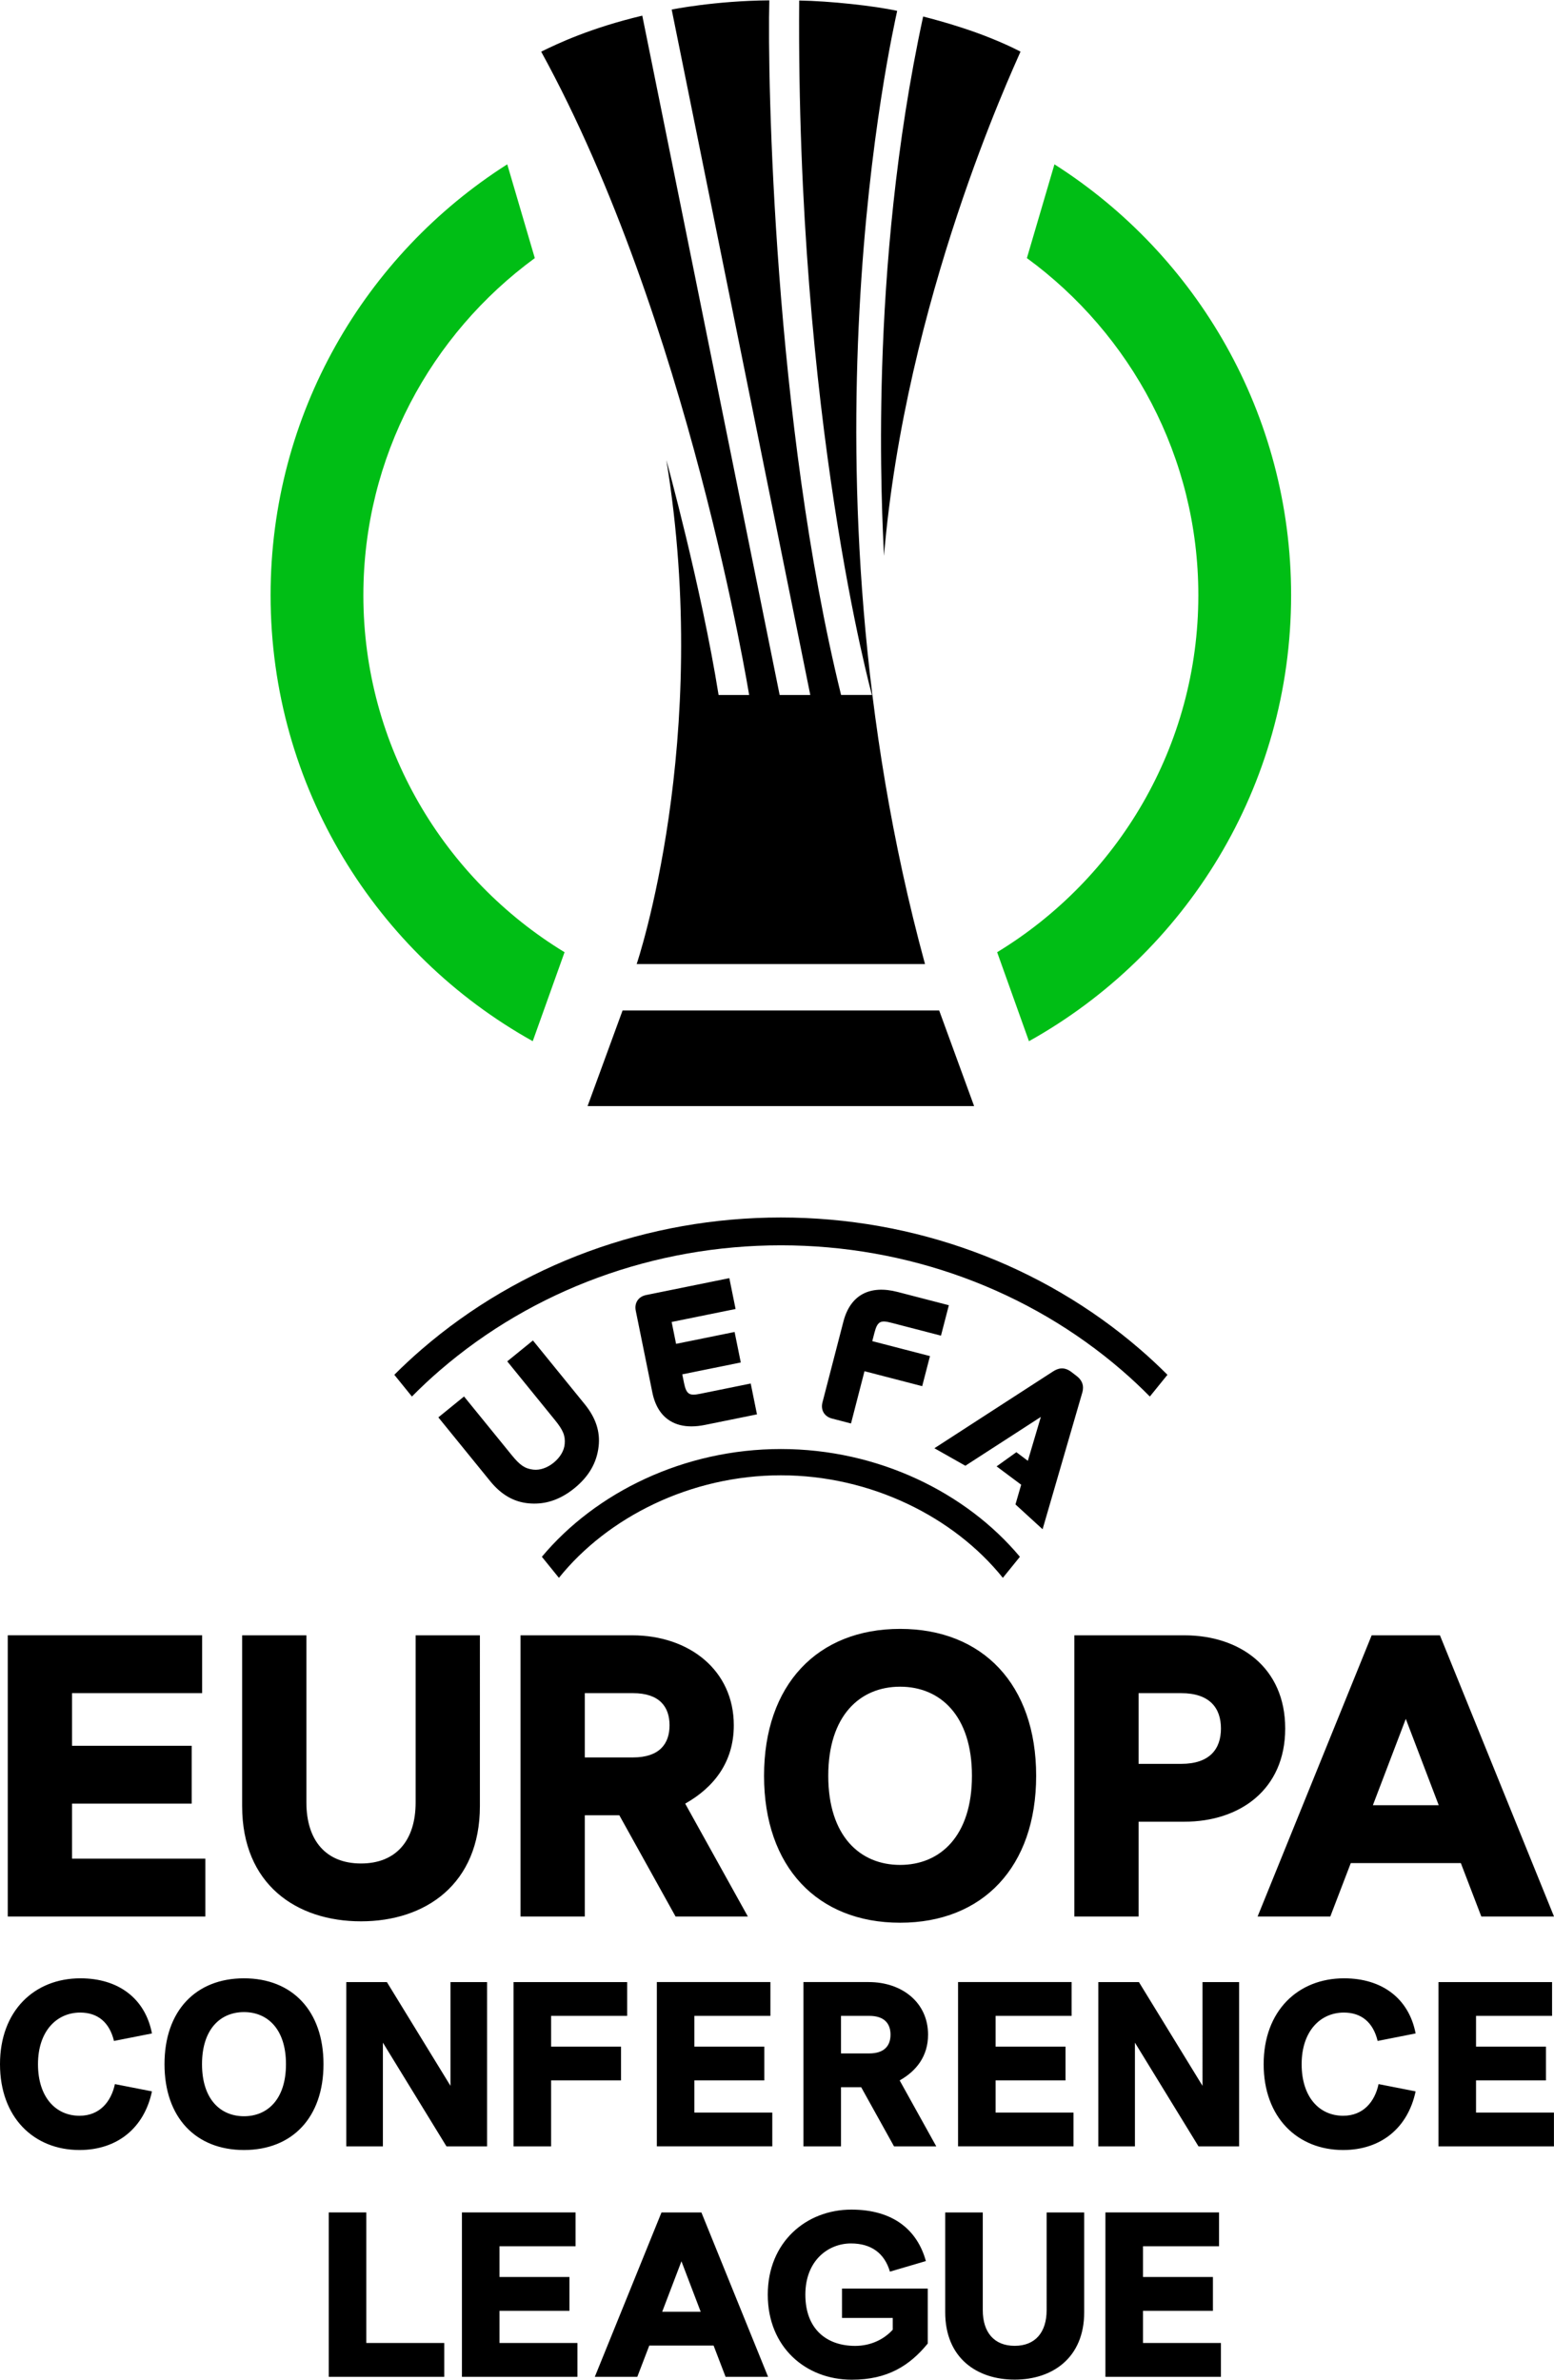
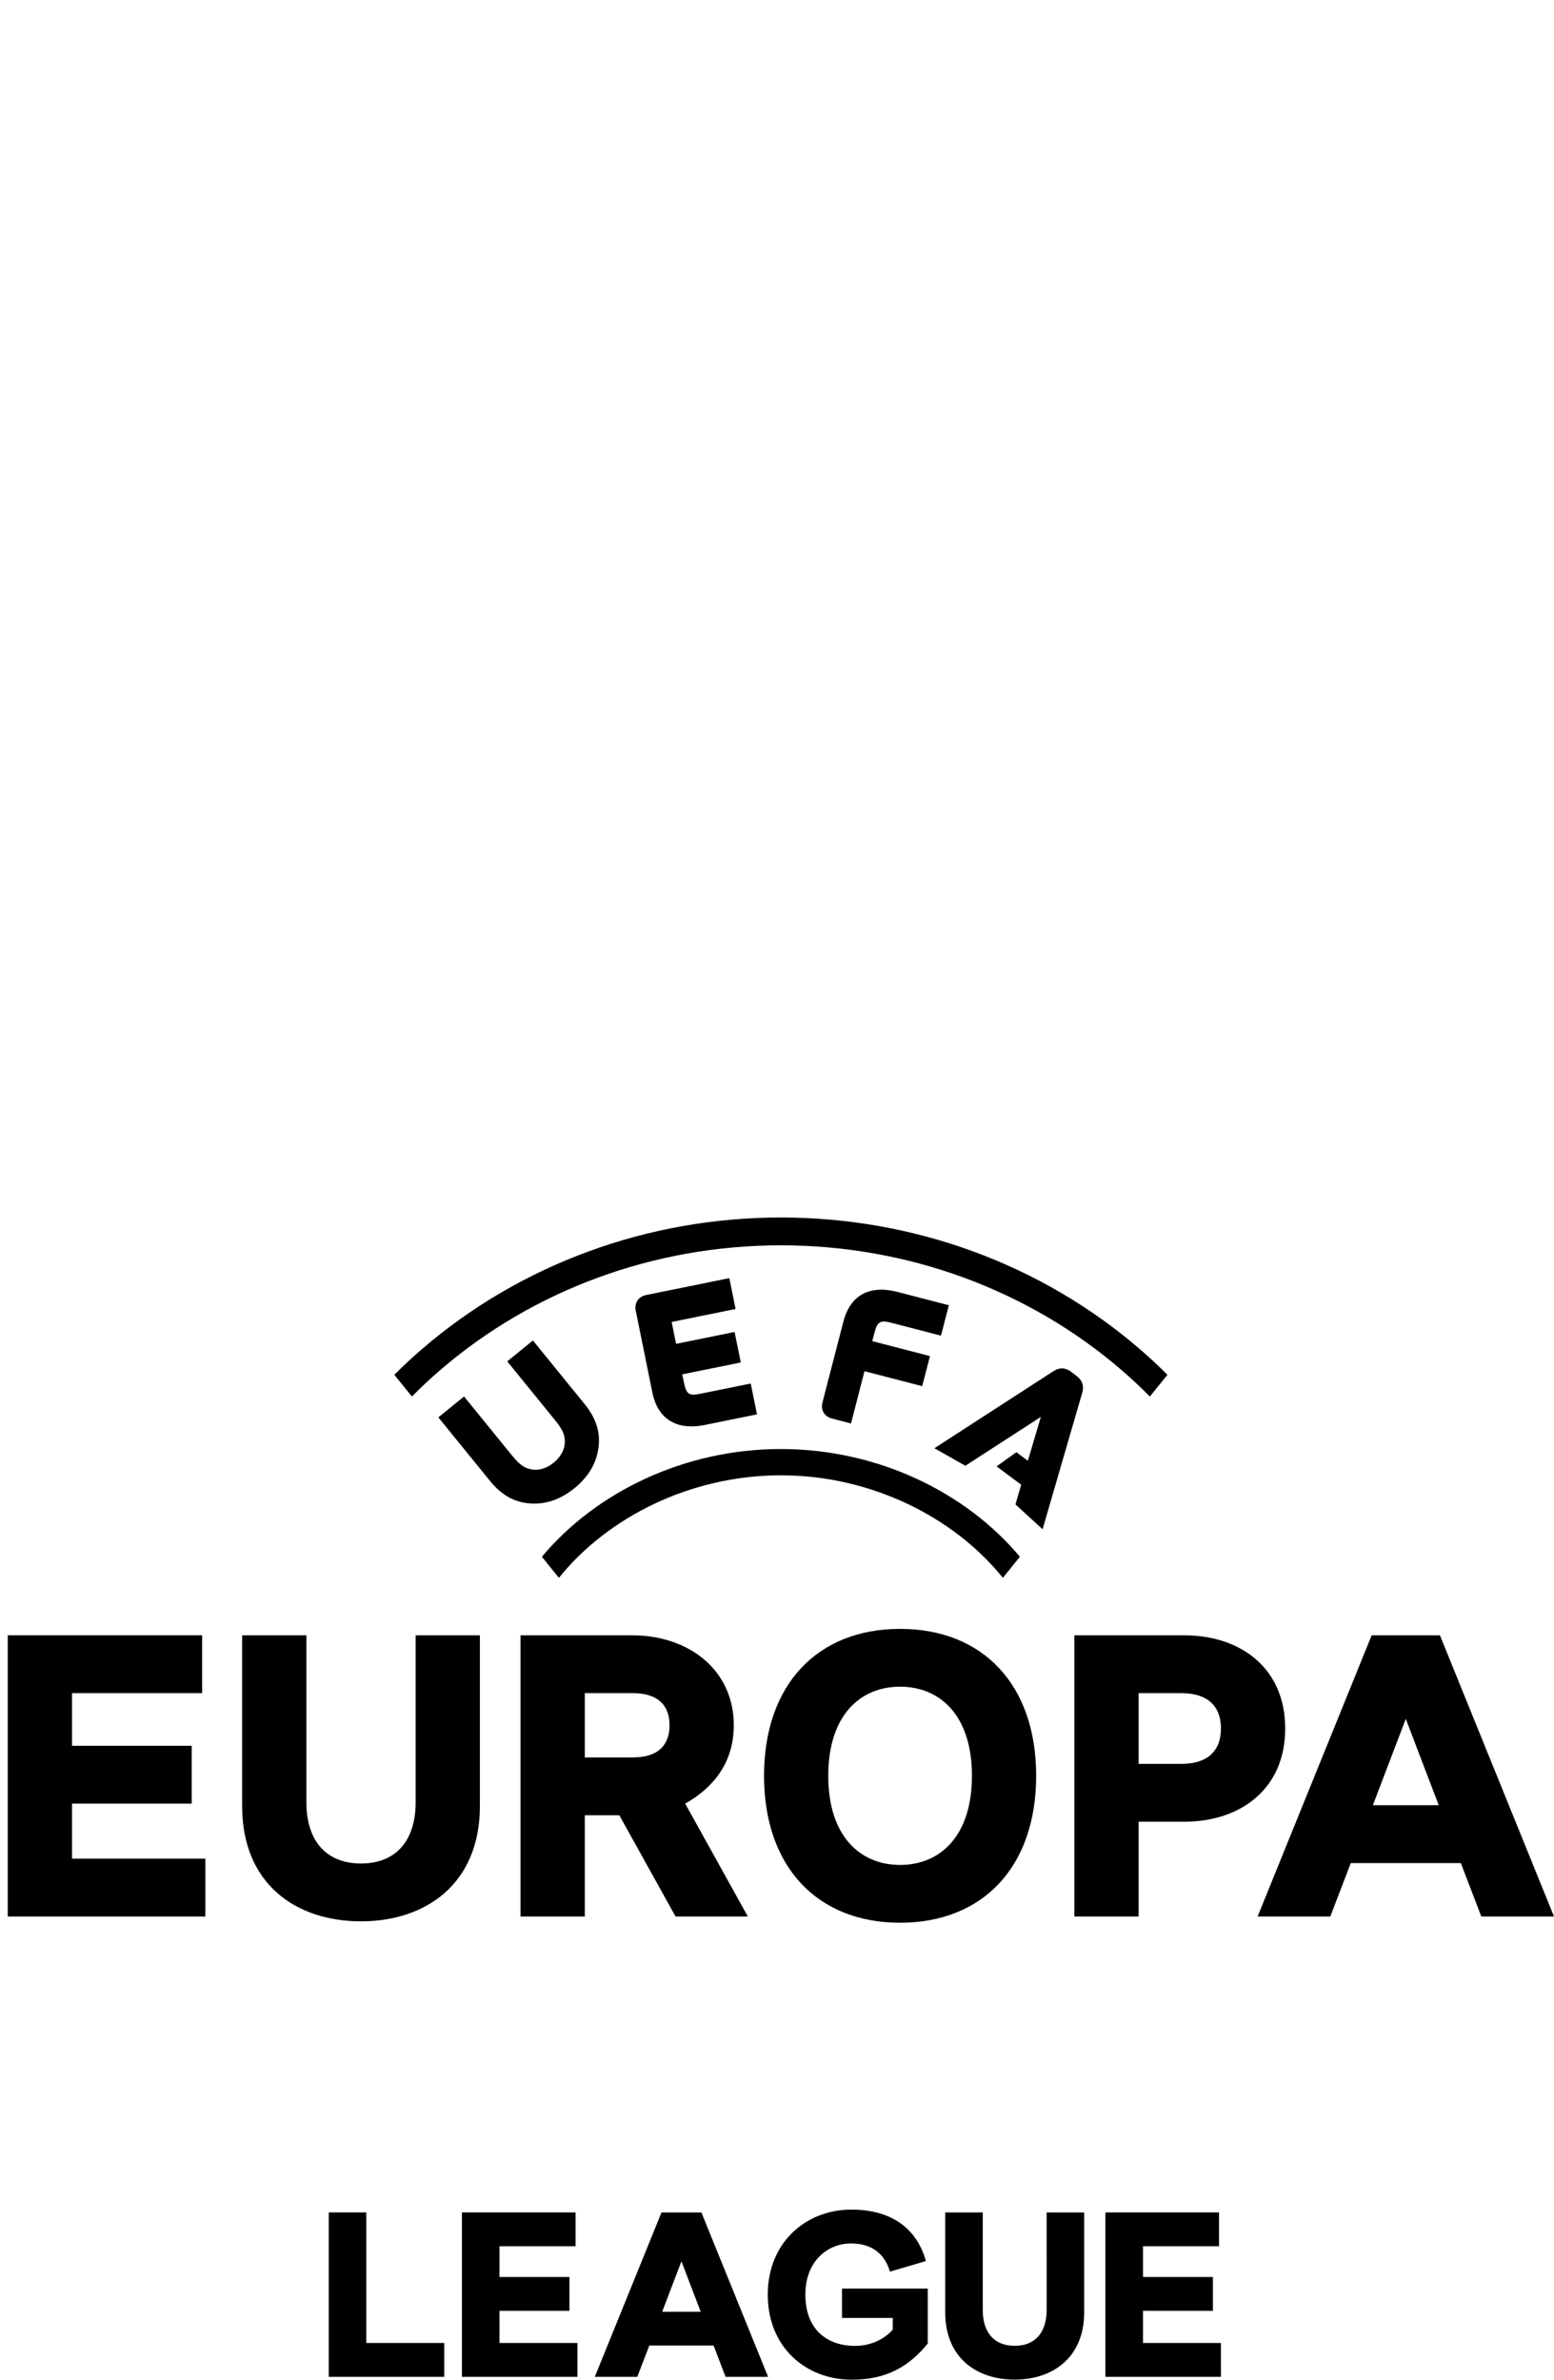
<svg xmlns="http://www.w3.org/2000/svg" version="1.1" id="Livello_1" x="0px" y="0px" width="255.551px" height="391.312px" viewBox="0 0 255.551 391.312" enable-background="new 0 0 255.551 391.312" xml:space="preserve">
  <g>
-     <path d="M145.366,91.398c3.547-42.073,21.071-79.695,22.455-82.911c-6.48-3.325-13.572-5.135-16.013-5.77   c-9.111,42.13-6.717,82.032-6.441,88.683 M118.169,114.258c-2.846-17.796-8.588-38.615-8.588-38.615   c7.543,46.129-4.883,82.862-4.883,82.862h47.416c-21.993-80.776-5.221-153.632-4.575-156.717   c-3.653-0.82-11.182-1.633-16.114-1.702c-0.514,68.85,11.961,114.172,11.961,114.172h-5.074   c-11.041-44.873-12.141-101.34-11.799-114.199c-8.952,0.066-16.057,1.51-16.057,1.51l22.793,112.692h-5.037   c0,0-21.428-105.942-22.59-111.687c-8.51,2.02-13.949,4.601-16.626,5.919c24.277,44.237,34.197,105.772,34.197,105.772h-5.024   L118.169,114.258z M102.381,166.132l-5.757,15.727h63.567l-5.746-15.727h-52.067H102.381z" />
-     <path fill="#00BE15" d="M173.402,27.013l-4.532,15.421c17.076,12.501,28.193,32.68,28.193,55.418   c0,24.845-13.266,46.649-33.085,58.705l5.231,14.63c25.715-14.337,43.11-41.802,43.11-73.331c0-29.787-15.522-55.947-38.917-70.837    M59.755,97.855c0-22.736,11.118-42.915,28.193-55.418l-4.532-15.421c-23.395,14.89-38.918,41.05-38.918,70.837   c0,31.532,17.396,58.997,43.11,73.331l5.232-14.63c-19.82-12.054-33.086-33.858-33.086-58.705" />
    <path d="M146.541,217.471l8.2,2.125l1.296-5l-8.431-2.185c-4.621-1.198-7.786,0.532-8.91,4.87l-3.443,13.287   c-0.16,0.616-0.095,1.196,0.188,1.677c0.283,0.481,0.758,0.819,1.373,0.979l3.131,0.812l2.218-8.594l9.489,2.459l1.281-4.944   l-9.49-2.459l0.368-1.42C144.299,217.195,144.861,217.036,146.541,217.471 M119.936,210.141l-13.682,2.778   c-0.625,0.126-1.119,0.44-1.428,0.906c-0.309,0.466-0.405,1.042-0.278,1.667l2.727,13.435c0.443,2.185,1.423,3.759,2.912,4.677   c0.984,0.607,2.165,0.911,3.526,0.91c0.693-0.001,1.433-0.081,2.217-0.24l8.552-1.736l-1.029-5.071l-8.319,1.689   c-1.703,0.346-2.256,0.157-2.644-1.755l-0.293-1.442l9.623-1.953l-1.018-5.014l-9.623,1.953l-0.73-3.598l10.516-2.134   L119.936,210.141z M177.914,229.18c0.257-0.783,0.444-1.94-0.869-2.951l-0.832-0.641c-1.299-1.001-2.327-0.571-3.077-0.085   l-19.475,12.603l5.09,2.88l12.414-8.029l-2.139,7.216l-1.884-1.415l-3.253,2.33l4.04,3.018l-0.939,3.24l4.46,4.081L177.914,229.18z    M72.327,225.314c15.368-13.265,35.287-20.57,56.09-20.57c20.801,0,40.72,7.305,56.086,20.57c1.597,1.379,3.125,2.812,4.586,4.293   l2.895-3.575c-1.437-1.438-2.934-2.833-4.493-4.179c-16.197-13.983-37.178-21.683-59.077-21.683   c-21.898,0-42.879,7.7-59.077,21.683c-1.559,1.345-3.055,2.74-4.492,4.178l2.895,3.575c1.461-1.48,2.989-2.914,4.586-4.292    M128.414,242.557c14.817,0,28.473,6.869,36.502,16.859l2.804-3.462c-8.84-10.57-23.332-17.717-39.305-17.717   c-15.974,0-30.466,7.147-39.306,17.717l2.804,3.462C99.94,249.426,113.597,242.557,128.414,242.557 M91.051,240.482   c-1.05,0.854-2.272,1.271-3.351,1.143c-1.366-0.157-2.196-0.716-3.556-2.395l-7.834-9.632l-4.224,3.434l8.532,10.496   c1.813,2.223,3.88,3.413,6.317,3.637c0.287,0.027,0.572,0.041,0.855,0.044c2.361,0.021,4.554-0.812,6.68-2.532   c2.369-1.934,3.667-4.18,3.972-6.865c0.279-2.433-0.465-4.699-2.272-6.929l-8.53-10.493l-4.224,3.433l7.83,9.636   c1.365,1.674,1.742,2.602,1.616,3.974C92.766,238.513,92.106,239.624,91.051,240.482 M96.167,278.375h7.926   c4.36,0,6.011,2.246,6.011,5.283c0,3.038-1.651,5.284-6.011,5.284h-7.926V278.375z M111.094,315.097h11.889l-10.304-18.559   c4.69-2.642,7.992-6.803,7.992-12.879c0-9.049-7.333-14.794-16.71-14.794H85.599v46.232h10.568v-16.644h5.681L111.094,315.097   L111.094,315.097z M82.14,379.928h11.505v-5.561H82.14v-5.056h12.508v-5.56H75.962v27.023h18.995v-5.56H82.14L82.14,379.928z    M108.895,380.082l3.167-8.299l3.166,8.299H108.895z M108.78,363.752l-10.964,27.023h6.988l1.968-5.135h10.578l1.968,5.135h6.989   l-10.964-27.023H108.78z M225.764,296.803l5.415-14.2l5.417,14.2H225.764z M236.793,268.865h-11.227l-18.757,46.232h11.955   l3.369-8.785h18.097l3.368,8.785h11.954L236.793,268.865z M138.466,381.095h8.345v1.932c-1.352,1.507-3.515,2.665-6.182,2.665   c-4.674,0-8.19-2.742-8.19-8.421c0-5.679,3.825-8.423,7.495-8.423c3.361,0,5.524,1.623,6.413,4.636l5.911-1.738   c-1.391-5.061-5.332-8.461-12.247-8.461c-7.417,0-13.753,5.332-13.753,13.985c0,8.654,6.258,13.984,13.83,13.984   c5.873,0,9.504-2.317,12.479-5.949v-9.04h-14.102V381.095z M172.115,379.813c0,3.629-1.855,5.869-5.251,5.869   c-3.398,0-5.25-2.239-5.25-5.869v-16.06h-6.177v16.406c0,7.529,5.211,11.08,11.428,11.08c6.216,0,11.428-3.59,11.428-11.08v-16.406   h-6.177V379.813z M187.96,379.927h11.503v-5.56H187.96v-5.057h12.508v-5.56h-18.685v27.023h18.994v-5.559H187.96V379.927z    M60.238,363.75h-6.177v27.023h18.994v-5.56H60.238V363.75z M78.917,268.864H68.35v27.475c0,6.209-3.171,10.04-8.982,10.04   s-8.983-3.831-8.983-10.04v-27.475H39.819v28.07c0,12.879,8.915,18.955,19.55,18.955c10.633,0,19.549-6.143,19.549-18.955V268.864z    M187.241,278.375h7.001c4.689,0,6.539,2.444,6.539,5.812c0,3.369-1.851,5.812-6.539,5.812h-7.001V278.375z M176.673,315.097   h10.568V299.51h7.527c9.116,0,16.58-5.283,16.58-15.323c0-10.039-7.463-15.322-16.58-15.322h-18.095V315.097L176.673,315.097z    M148.019,277.312c6.6,0,11.814,4.751,11.814,14.651c0,9.9-5.213,14.652-11.814,14.652c-6.601,0-11.814-4.752-11.814-14.652   C136.205,282.064,141.418,277.312,148.019,277.312 M148.019,316.119c13.596,0,22.374-9.174,22.374-24.155   c0-14.983-8.778-24.156-22.374-24.156c-13.597,0-22.373,9.173-22.373,24.156C125.645,306.945,134.422,316.119,148.019,316.119    M11.843,296.537h19.681v-9.511H11.843v-8.652h21.398v-9.511H1.276v46.232H33.77v-9.511H11.843V296.537L11.843,296.537z" />
-     <path d="M142.93,337.607H138.3v-6.175h4.631c2.548,0,3.512,1.312,3.512,3.088C146.443,336.295,145.478,337.607,142.93,337.607    M152.617,334.52c0-5.287-4.285-8.645-9.764-8.645h-10.728v27.014h6.175v-9.725h3.319l5.402,9.725h6.946l-6.02-10.844   C150.687,340.501,152.617,338.07,152.617,334.52 M13.19,330.889c2.892,0,4.821,1.62,5.553,4.667l6.247-1.235   c-1.118-5.784-5.553-9.063-11.762-9.063C5.631,325.258,0,330.619,0,339.373c0,8.754,5.553,14.114,13.074,14.114   c6.208,0,10.644-3.625,11.915-9.641l-6.093-1.195c-0.616,2.892-2.506,5.206-5.823,5.206c-3.895,0-6.827-3.046-6.827-8.484   C6.248,333.935,9.333,330.889,13.19,330.889 M176.536,347.332h-12.813v-5.287h11.5v-5.557h-11.5v-5.056h12.503v-5.557H157.55   v27.013h18.986V347.332z M80.098,325.876h-6.019v17.058l-10.458-17.058h-6.676v27.014h6.02v-17.057l10.457,17.057h6.676   L80.098,325.876z M40.125,347.934c-3.857,0-6.903-2.777-6.903-8.561c0-5.785,3.046-8.561,6.903-8.561   c3.856,0,6.902,2.776,6.902,8.561C47.027,345.157,43.982,347.934,40.125,347.934 M40.125,325.258   c-7.945,0-13.073,5.36-13.073,14.115c0,8.754,5.128,14.114,13.073,14.114c7.944,0,13.073-5.361,13.073-14.114   C53.198,330.618,48.069,325.258,40.125,325.258 M127.001,347.332H114.19v-5.287h11.499v-5.557H114.19v-5.056h12.503v-5.557h-18.677   v27.013h18.986L127.001,347.332z M220.995,330.889c2.892,0,4.821,1.62,5.553,4.667l6.247-1.235   c-1.117-5.784-5.553-9.063-11.762-9.063c-7.597,0-13.228,5.361-13.228,14.115c0,8.754,5.553,14.114,13.074,14.114   c6.208,0,10.643-3.625,11.915-9.641l-6.093-1.195c-0.616,2.892-2.506,5.206-5.823,5.206c-3.895,0-6.826-3.046-6.826-8.484   C214.053,333.935,217.138,330.889,220.995,330.889 M103.132,331.433v-5.557H84.454v27.013h6.174v-10.844h11.499v-5.557H90.629   v-5.056H103.132z M242.73,342.046h11.499v-5.557H242.73v-5.056h12.503v-5.557h-18.677v27.013h18.986v-5.557H242.73V342.046z    M197.749,342.934l-10.458-17.058h-6.676v27.014h6.02v-17.057l10.457,17.057h6.676v-27.014h-6.019V342.934z" />
  </g>
</svg>